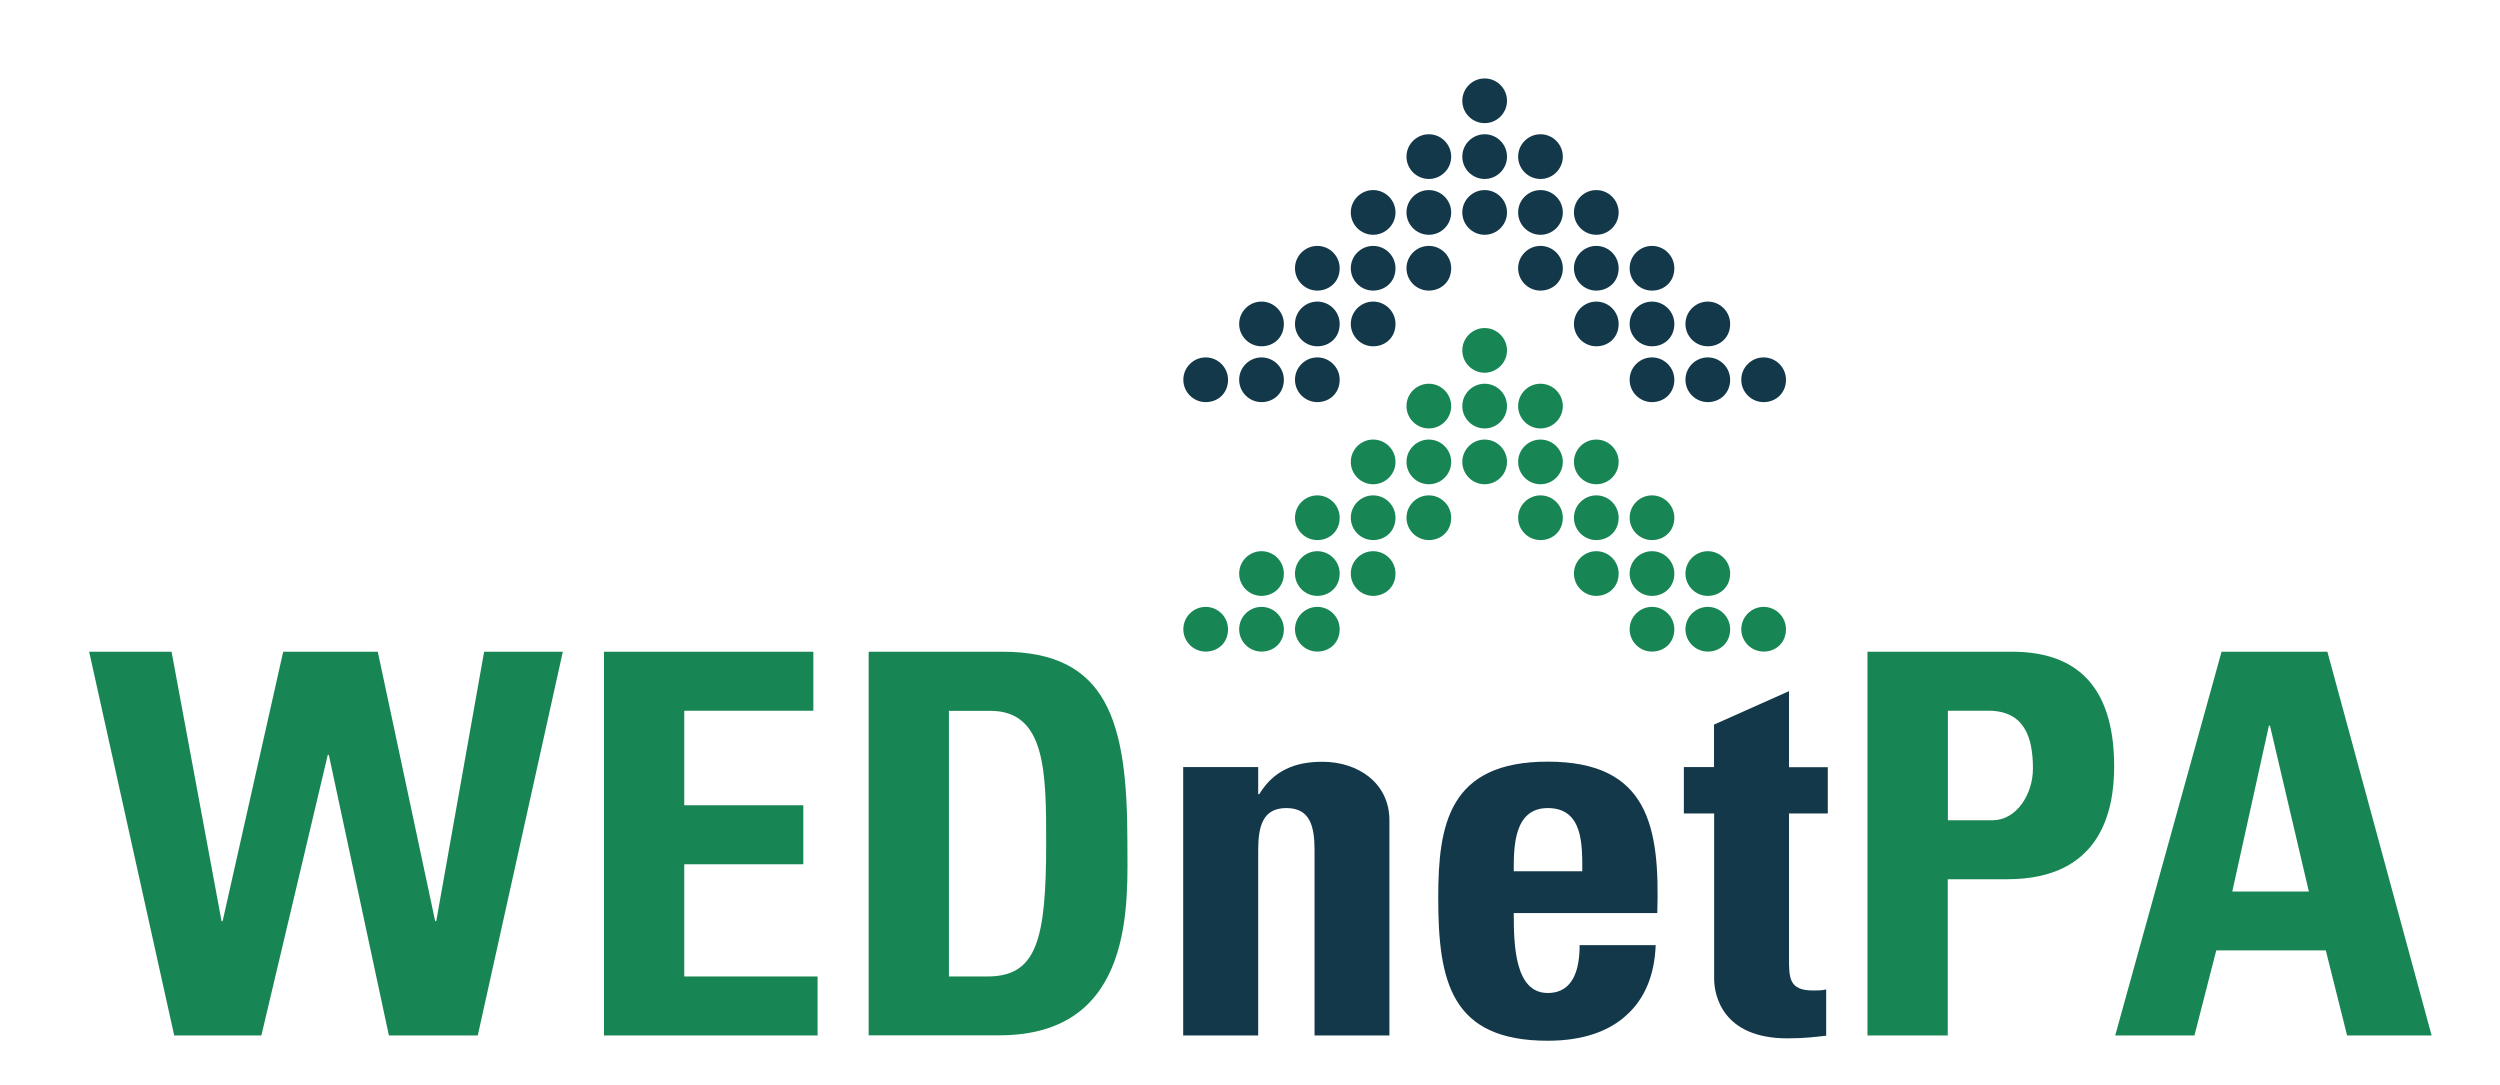
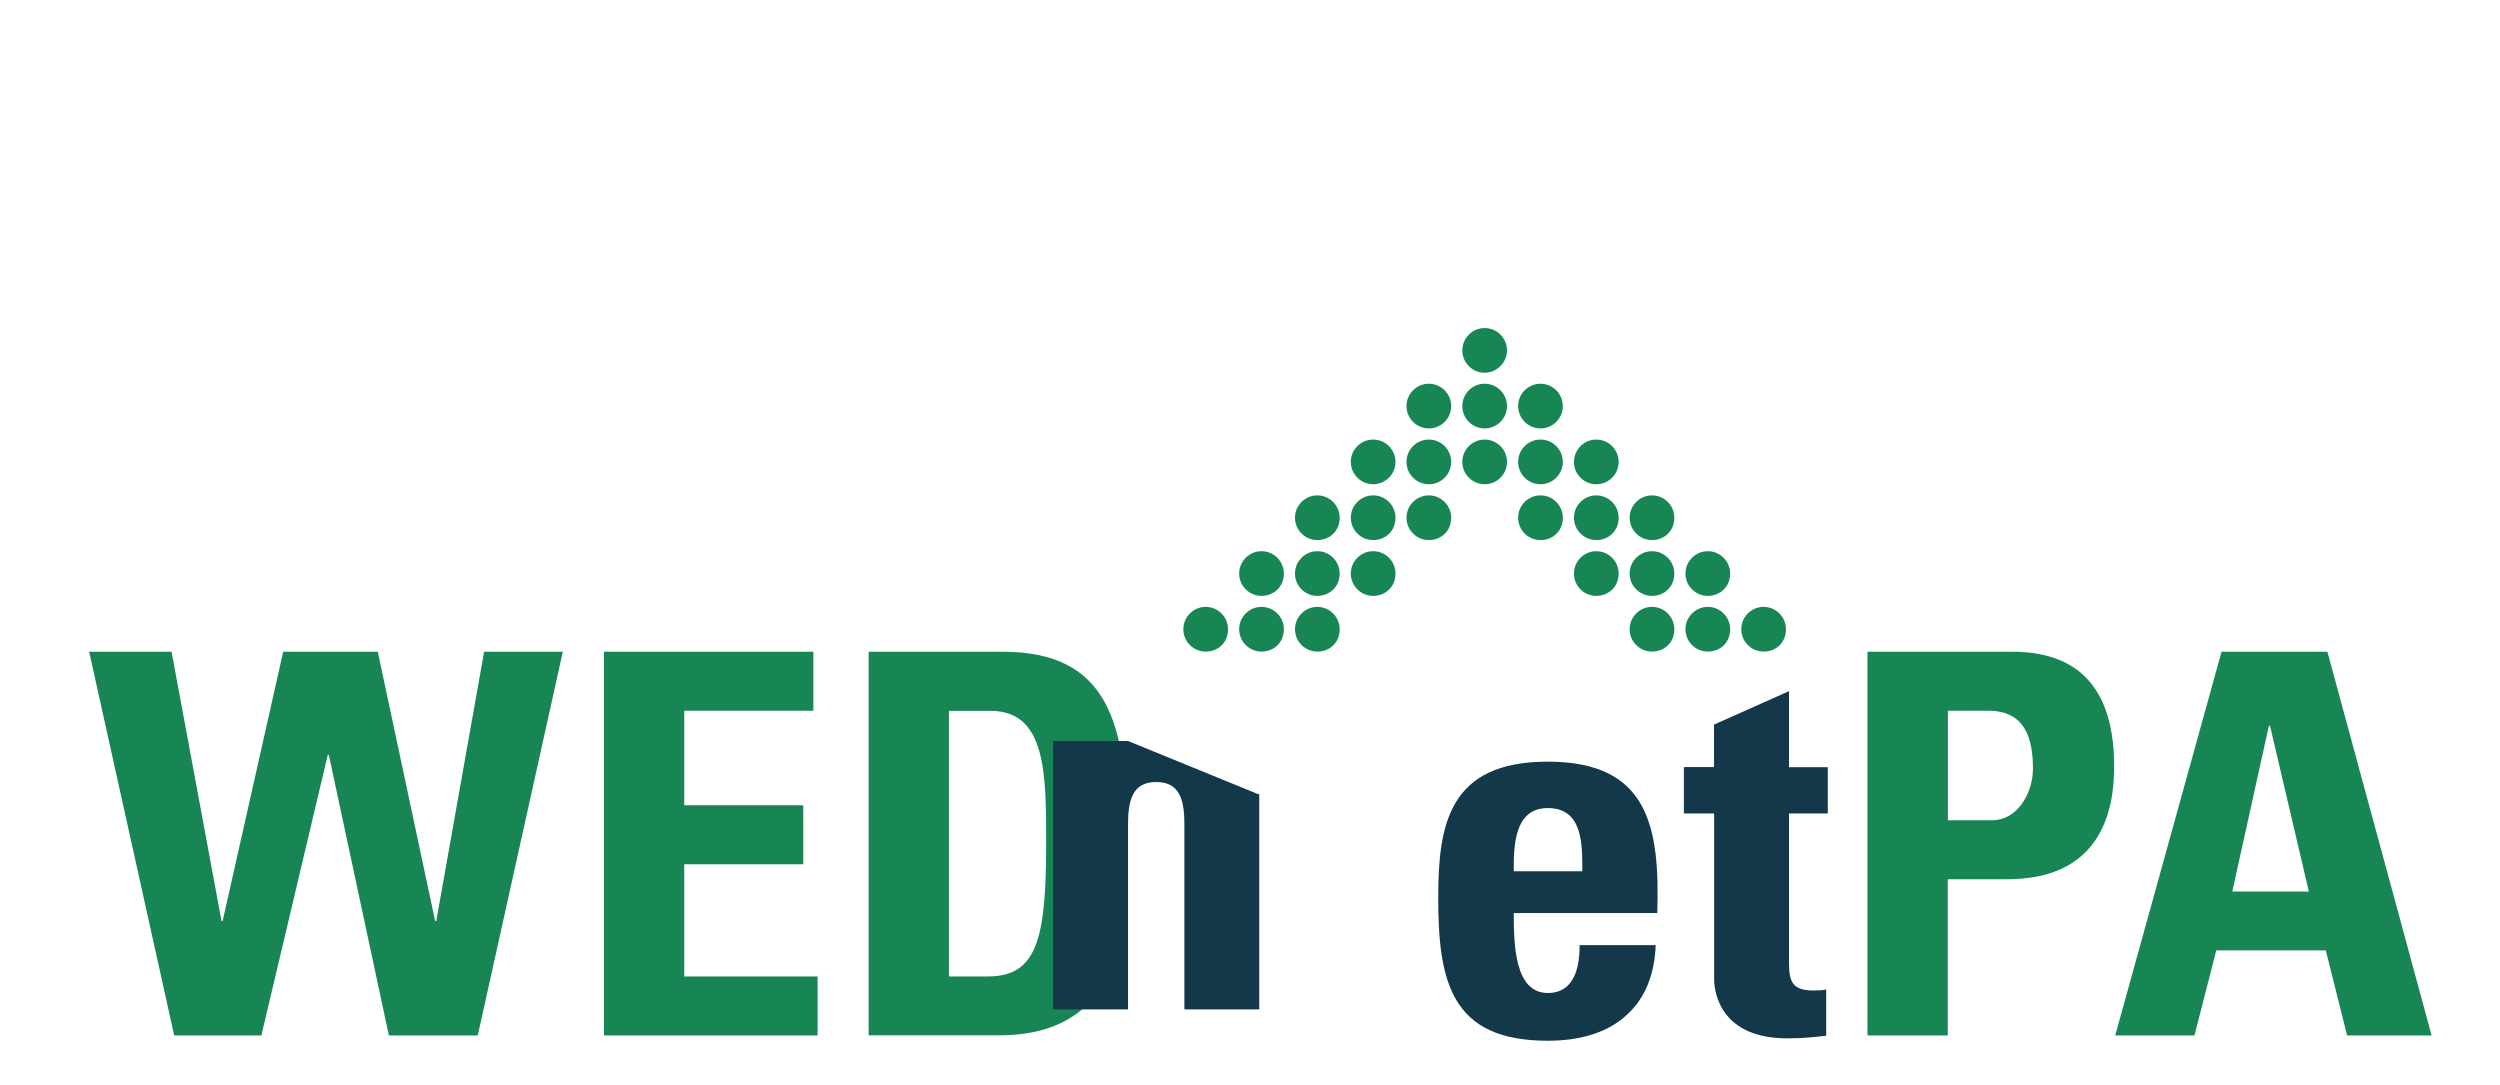
<svg xmlns="http://www.w3.org/2000/svg" enable-background="new 0 0 189 82" viewBox="0 0 189 82">
  <g fill="#188654">
    <path d="m6.74 49.27h6.23l3.78 20.37h.08l4.58-20.37h7.15l4.34 20.37h.08l3.62-20.37h5.95l-6.43 29.01h-6.72l-4.54-21.21h-.08l-5.02 21.21h-6.59z" />
    <path d="m45.66 78.28v-29.01h15.83v4.46h-9.76v7.15h9v4.46h-9v8.48h10.08v4.46z" />
    <path d="m65.67 49.27h10.12c7.96 0 9.44 5.3 9.44 14.34 0 4.46.68 14.66-9.68 14.66h-9.88zm6.07 24.55h2.93c3.7 0 4.42-2.77 4.42-10.04 0-5.34 0-10.04-4.22-10.04h-3.13z" />
  </g>
-   <path d="m95.12 60.04h.08c.56-.92 1.25-1.53 2.01-1.89.8-.4 1.73-.56 2.77-.56 2.69 0 5.06 1.61 5.06 4.42v16.27h-5.66v-13.98c0-1.81-.32-3.21-2.13-3.21s-2.13 1.41-2.13 3.21v13.98h-5.67v-20.29h5.67z" fill="#13384a" />
+   <path d="m95.12 60.04h.08v16.27h-5.66v-13.98c0-1.81-.32-3.21-2.13-3.21s-2.13 1.41-2.13 3.21v13.98h-5.67v-20.29h5.67z" fill="#13384a" />
  <path d="m114.44 69.04c0 2.41.08 6.03 2.57 6.03 2.01 0 2.41-1.93 2.41-3.62h5.75c-.08 2.21-.8 4.02-2.17 5.26-1.33 1.25-3.33 1.97-5.99 1.97-7.31 0-8.28-4.46-8.28-10.81 0-5.54.8-10.29 8.28-10.29 7.63 0 8.48 4.94 8.28 11.45h-10.85zm5.18-3.17c0-1.97.08-4.78-2.61-4.78-2.61 0-2.57 3.05-2.57 4.78z" fill="#13384a" />
  <path d="m127.29 57.99h2.29v-3.21l5.67-2.53v5.75h2.93v3.5h-2.93v10.85c0 1.53-.04 2.53 1.81 2.53.36 0 .72 0 1-.08v3.5c-.76.08-1.57.2-2.93.2-4.9 0-5.54-3.25-5.54-4.5v-12.5h-2.29v-3.51z" fill="#13384a" />
  <path d="m141.19 49.27h10.93c5.54 0 7.71 3.38 7.71 8.68 0 3.29-.96 8.52-8.08 8.52h-4.5v11.81h-6.07v-29.01zm6.07 12.74h3.38c1.81 0 3.05-1.97 3.05-3.9 0-2.37-.64-4.38-3.38-4.38h-3.05z" fill="#188654" />
  <path d="m159.91 78.28 8.04-29.01h8l7.88 29.01h-6.39l-1.61-6.43h-8.28l-1.65 6.43zm11.7-23.42h-.08l-2.77 12.54h5.79z" fill="#188654" />
  <path d="m113.93 26.49c0-.93-.76-1.69-1.69-1.69s-1.69.76-1.69 1.69.76 1.69 1.69 1.69c.93-.01 1.69-.77 1.69-1.69m-4.22 4.21c0-.93-.76-1.69-1.69-1.69s-1.69.76-1.69 1.69.76 1.69 1.69 1.69c.94 0 1.69-.76 1.69-1.69m8.44 0c0-.93-.76-1.69-1.69-1.69s-1.69.76-1.69 1.69.76 1.69 1.69 1.69 1.69-.76 1.69-1.69m-4.22 0c0-.93-.76-1.69-1.69-1.69s-1.69.76-1.69 1.69.76 1.69 1.69 1.69 1.69-.76 1.69-1.69m-21.09 16.87c0-.93-.76-1.69-1.69-1.69s-1.69.76-1.69 1.69.76 1.69 1.69 1.69c.94 0 1.69-.67 1.69-1.69m4.22 0c0-.93-.76-1.69-1.69-1.69s-1.69.76-1.69 1.69.76 1.69 1.69 1.69 1.69-.67 1.69-1.69m0-4.21c0-.93-.76-1.69-1.69-1.69s-1.69.76-1.69 1.69.76 1.69 1.69 1.69c.93-.01 1.69-.68 1.69-1.69m4.22 4.21c0-.93-.76-1.69-1.69-1.69s-1.69.76-1.69 1.69.76 1.69 1.69 1.69 1.69-.67 1.69-1.69m0-4.21c0-.93-.76-1.69-1.69-1.69s-1.69.76-1.69 1.69.76 1.69 1.69 1.69c.93-.01 1.69-.68 1.69-1.69m0-4.22c0-.93-.76-1.69-1.69-1.69s-1.69.76-1.69 1.69.76 1.69 1.69 1.69 1.69-.68 1.69-1.69m4.22 4.22c0-.93-.76-1.69-1.69-1.69s-1.69.76-1.69 1.69.76 1.69 1.69 1.69c.93-.01 1.69-.68 1.69-1.69m0-4.22c0-.93-.76-1.69-1.69-1.69s-1.69.76-1.69 1.69.76 1.69 1.69 1.69 1.69-.68 1.69-1.69m0-4.22c0-.93-.76-1.69-1.69-1.69s-1.69.76-1.69 1.69.76 1.69 1.69 1.69 1.69-.76 1.69-1.69m4.21 4.22c0-.93-.76-1.69-1.69-1.69s-1.69.76-1.69 1.69.76 1.69 1.69 1.69c.94 0 1.69-.68 1.69-1.69m0-4.22c0-.93-.76-1.69-1.69-1.69s-1.69.76-1.69 1.69.76 1.69 1.69 1.69c.94 0 1.69-.76 1.69-1.69m4.22 0c0-.93-.76-1.69-1.69-1.69s-1.69.76-1.69 1.69.76 1.69 1.69 1.69 1.69-.76 1.69-1.69m4.22 4.22c0-.93-.76-1.69-1.69-1.69s-1.69.76-1.69 1.69.76 1.69 1.69 1.69 1.69-.68 1.69-1.69m0-4.22c0-.93-.76-1.69-1.69-1.69s-1.69.76-1.69 1.69.76 1.69 1.69 1.69 1.69-.76 1.69-1.69m4.22 8.44c0-.93-.76-1.69-1.69-1.69s-1.69.76-1.69 1.69.76 1.69 1.69 1.69c.93-.01 1.69-.68 1.69-1.69m0-4.22c0-.93-.76-1.69-1.69-1.69s-1.69.76-1.69 1.69.76 1.69 1.69 1.69 1.69-.68 1.69-1.69m0-4.22c0-.93-.76-1.69-1.69-1.69s-1.69.76-1.69 1.69.76 1.69 1.69 1.69 1.69-.76 1.69-1.69m4.21 12.65c0-.93-.76-1.69-1.69-1.69s-1.69.76-1.69 1.69.76 1.69 1.69 1.69 1.69-.67 1.69-1.69m0-4.21c0-.93-.76-1.69-1.69-1.69s-1.69.76-1.69 1.69.76 1.69 1.69 1.69 1.69-.68 1.69-1.69m0-4.22c0-.93-.76-1.69-1.69-1.69s-1.69.76-1.69 1.69.76 1.69 1.69 1.69 1.69-.68 1.69-1.69m4.22 8.43c0-.93-.76-1.69-1.69-1.69s-1.69.76-1.69 1.69.76 1.69 1.69 1.69 1.69-.67 1.69-1.69m0-4.21c0-.93-.76-1.69-1.69-1.69s-1.69.76-1.69 1.69.76 1.69 1.69 1.69c.93-.01 1.69-.68 1.69-1.69m4.22 4.21c0-.93-.76-1.69-1.69-1.69s-1.69.76-1.69 1.69.76 1.69 1.69 1.69 1.69-.67 1.69-1.69" fill="#188654" />
-   <path d="m113.93 7.62c0-.93-.76-1.69-1.69-1.69s-1.69.76-1.69 1.69.76 1.69 1.69 1.69 1.69-.76 1.69-1.69m-4.22 4.22c0-.93-.76-1.69-1.69-1.69s-1.69.76-1.69 1.69.76 1.69 1.69 1.69c.94 0 1.69-.76 1.69-1.69m8.44 0c0-.93-.76-1.69-1.69-1.69s-1.69.76-1.69 1.69.76 1.69 1.69 1.69 1.69-.76 1.69-1.69m-4.22 0c0-.93-.76-1.69-1.69-1.69s-1.69.76-1.69 1.69.76 1.69 1.69 1.69 1.69-.76 1.69-1.69m-21.09 16.87c0-.93-.76-1.69-1.69-1.69s-1.69.76-1.69 1.69.76 1.69 1.69 1.69c.94-0 1.69-.68 1.69-1.69m4.22 0c0-.93-.76-1.69-1.69-1.69s-1.69.76-1.69 1.69.76 1.69 1.69 1.69 1.69-.68 1.69-1.69m0-4.22c0-.93-.76-1.69-1.69-1.69s-1.69.76-1.69 1.69.76 1.69 1.69 1.69 1.69-.67 1.69-1.69m4.22 4.22c0-.93-.76-1.69-1.69-1.69s-1.69.76-1.69 1.69.76 1.69 1.69 1.69 1.69-.68 1.69-1.69m0-4.22c0-.93-.76-1.69-1.69-1.69s-1.69.76-1.69 1.69.76 1.69 1.69 1.69 1.69-.67 1.69-1.69m0-4.21c0-.93-.76-1.69-1.69-1.69s-1.69.76-1.69 1.69.76 1.69 1.69 1.69c.93-.01 1.69-.68 1.69-1.69m4.22 4.21c0-.93-.76-1.69-1.69-1.69s-1.69.76-1.69 1.69.76 1.69 1.69 1.69 1.69-.67 1.69-1.69m0-4.21c0-.93-.76-1.69-1.69-1.69s-1.69.76-1.69 1.69.76 1.69 1.69 1.69c.93-.01 1.69-.68 1.69-1.69m0-4.22c0-.93-.76-1.69-1.69-1.69s-1.69.76-1.69 1.69.76 1.69 1.69 1.69 1.69-.76 1.69-1.69m4.21 4.22c0-.93-.76-1.69-1.69-1.69s-1.69.76-1.69 1.69.76 1.69 1.69 1.69c.94-.01 1.69-.68 1.69-1.69m0-4.22c0-.93-.76-1.69-1.69-1.69s-1.69.76-1.69 1.69.76 1.69 1.69 1.69c.94 0 1.69-.76 1.69-1.69m4.22 0c0-.93-.76-1.69-1.69-1.69s-1.69.76-1.69 1.69.76 1.69 1.69 1.69 1.69-.76 1.69-1.69m4.22 4.22c0-.93-.76-1.69-1.69-1.69s-1.69.76-1.69 1.69.76 1.69 1.69 1.69c.93-.01 1.69-.68 1.69-1.69m0-4.22c0-.93-.76-1.69-1.69-1.69s-1.69.76-1.69 1.69.76 1.69 1.69 1.69 1.69-.76 1.69-1.69m4.22 8.43c0-.93-.76-1.69-1.69-1.69s-1.69.76-1.69 1.69.76 1.69 1.69 1.69 1.69-.67 1.69-1.69m0-4.21c0-.93-.76-1.69-1.69-1.69s-1.69.76-1.69 1.69.76 1.69 1.69 1.69c.93-.01 1.69-.68 1.69-1.69m0-4.22c0-.93-.76-1.69-1.69-1.69s-1.69.76-1.69 1.69.76 1.69 1.69 1.69 1.69-.76 1.69-1.69m4.21 12.65c0-.93-.76-1.69-1.69-1.69s-1.69.76-1.69 1.69.76 1.69 1.69 1.69 1.69-.68 1.69-1.69m0-4.22c0-.93-.76-1.69-1.69-1.69s-1.69.76-1.69 1.69.76 1.69 1.69 1.69 1.69-.67 1.69-1.69m0-4.21c0-.93-.76-1.69-1.69-1.69s-1.69.76-1.69 1.69.76 1.69 1.69 1.69 1.69-.68 1.69-1.69m4.22 8.43c0-.93-.76-1.69-1.69-1.69s-1.69.76-1.69 1.69.76 1.69 1.69 1.69 1.69-.68 1.69-1.69m0-4.22c0-.93-.76-1.69-1.69-1.69s-1.69.76-1.69 1.69.76 1.69 1.69 1.69 1.69-.67 1.69-1.69m4.22 4.22c0-.93-.76-1.69-1.69-1.69s-1.69.76-1.69 1.69.76 1.69 1.69 1.69 1.69-.68 1.69-1.69" fill="#13384a" />
</svg>